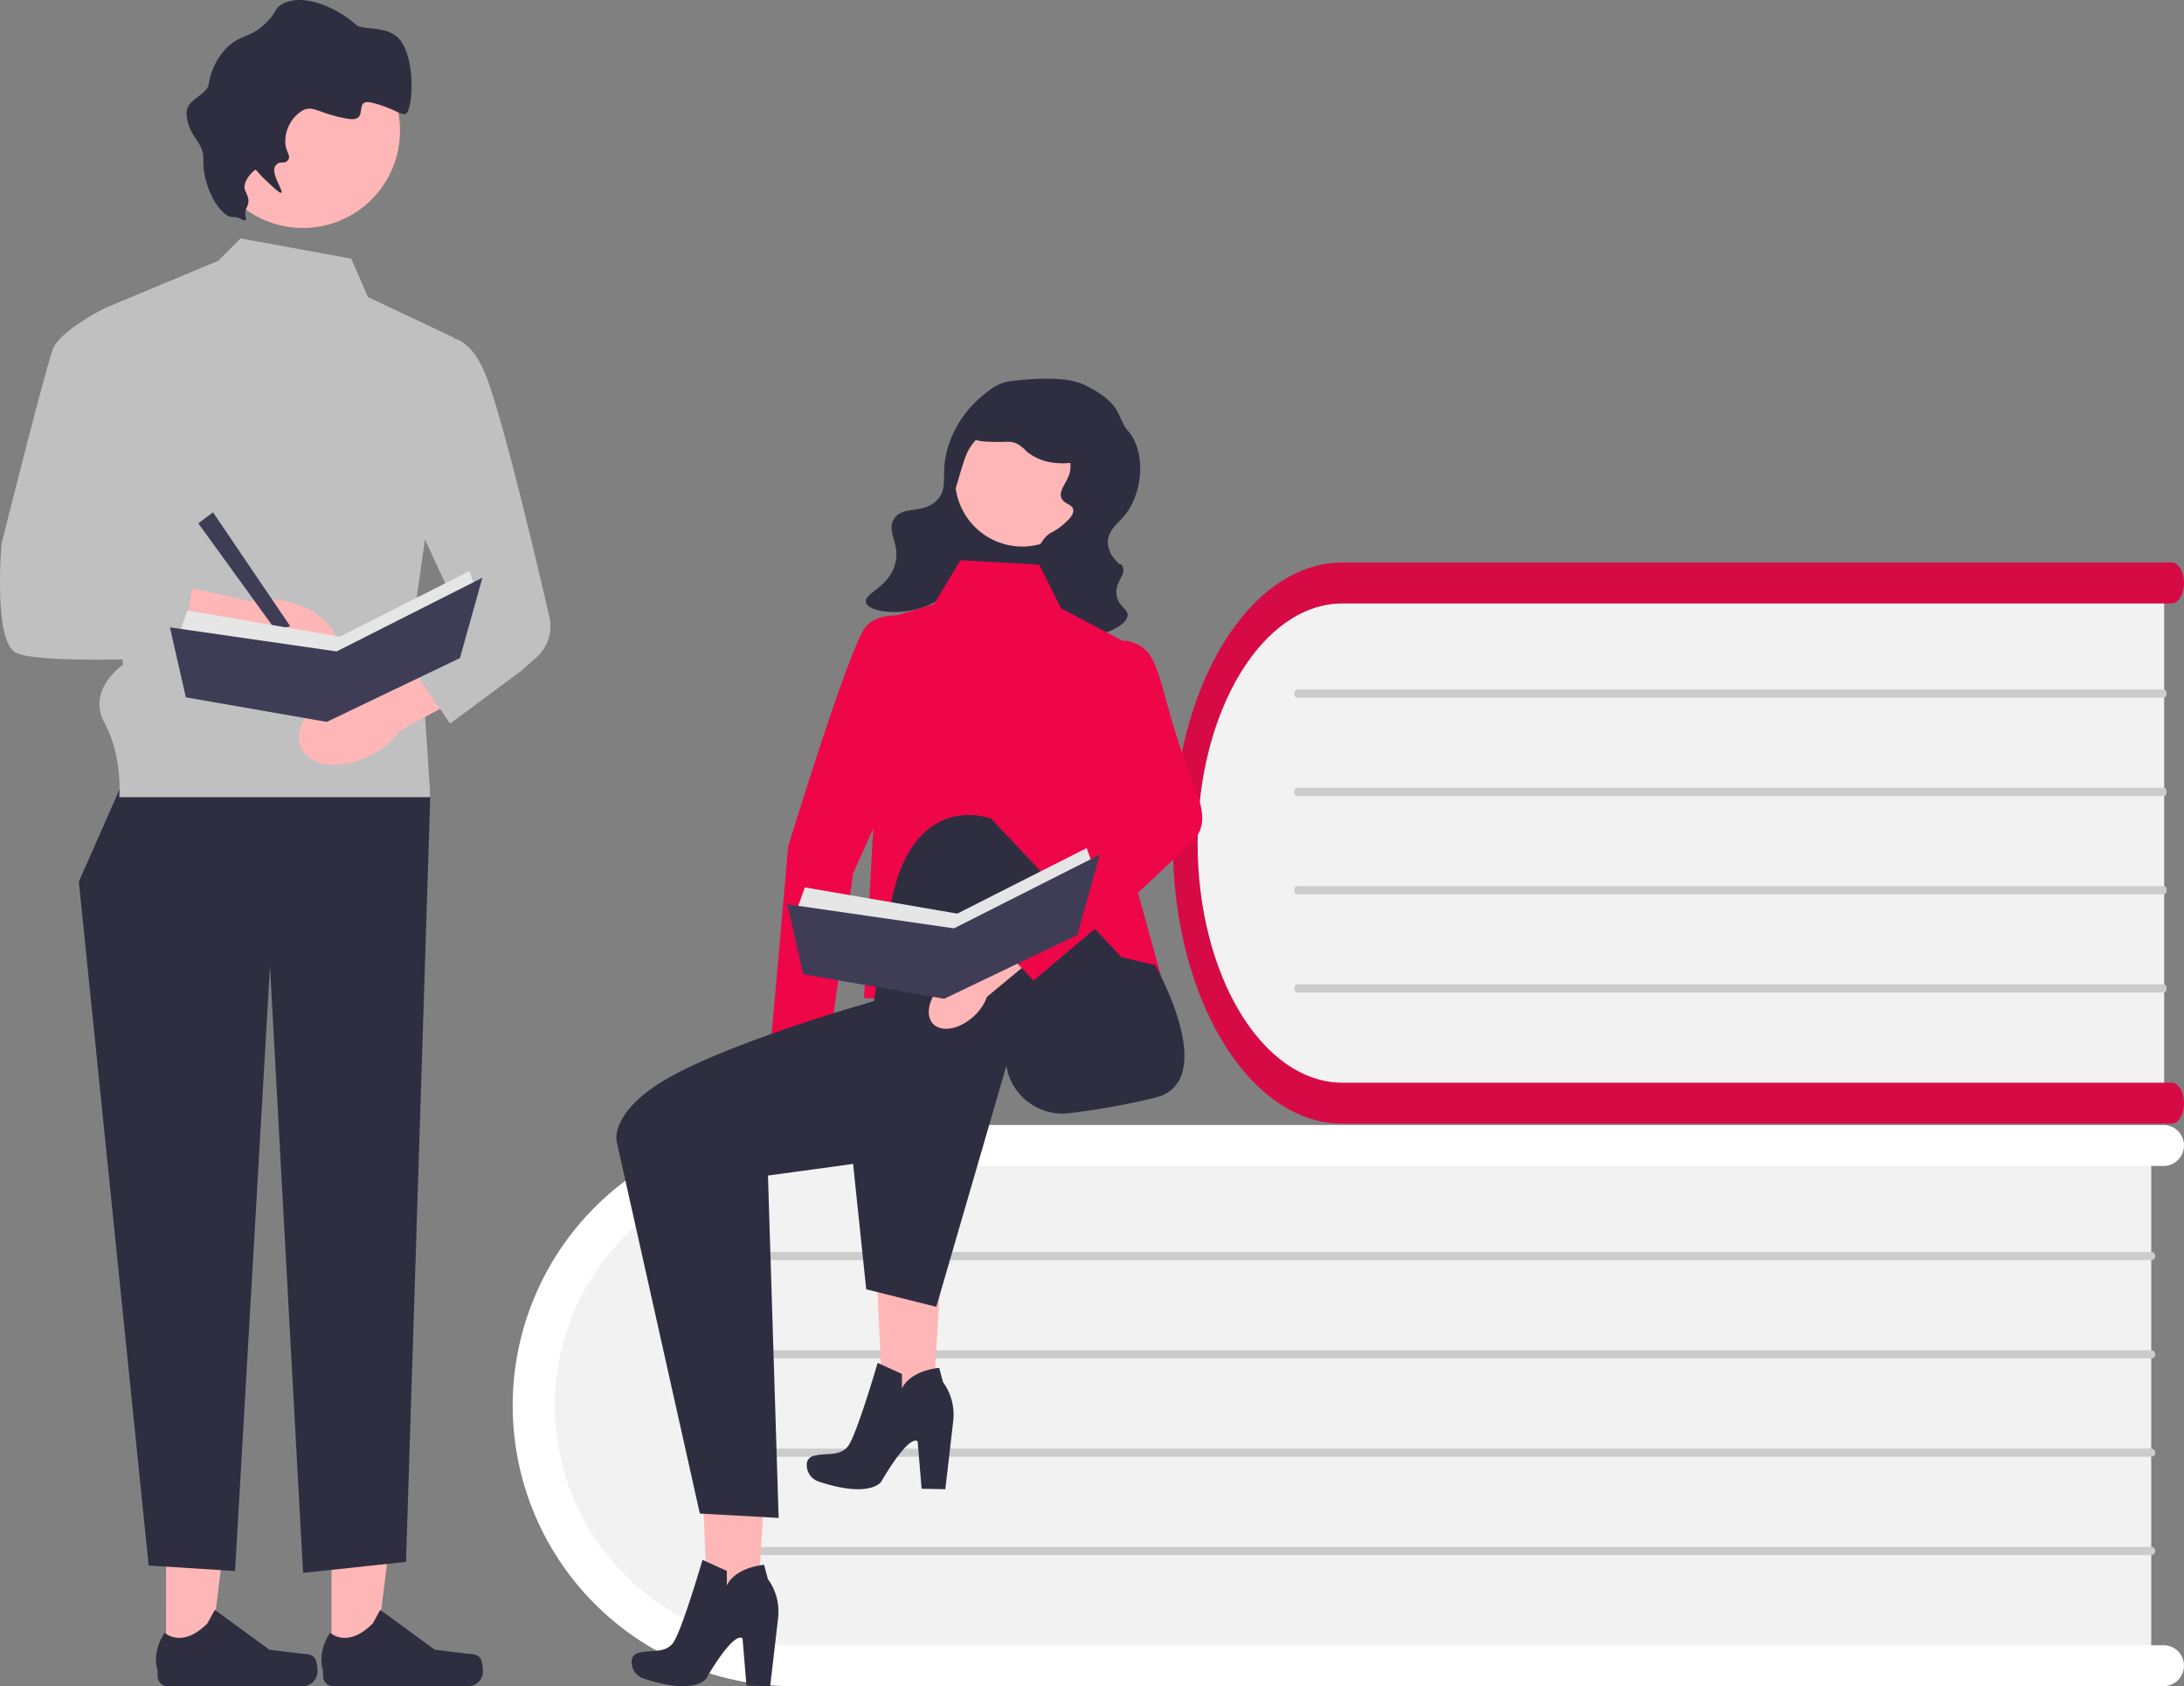
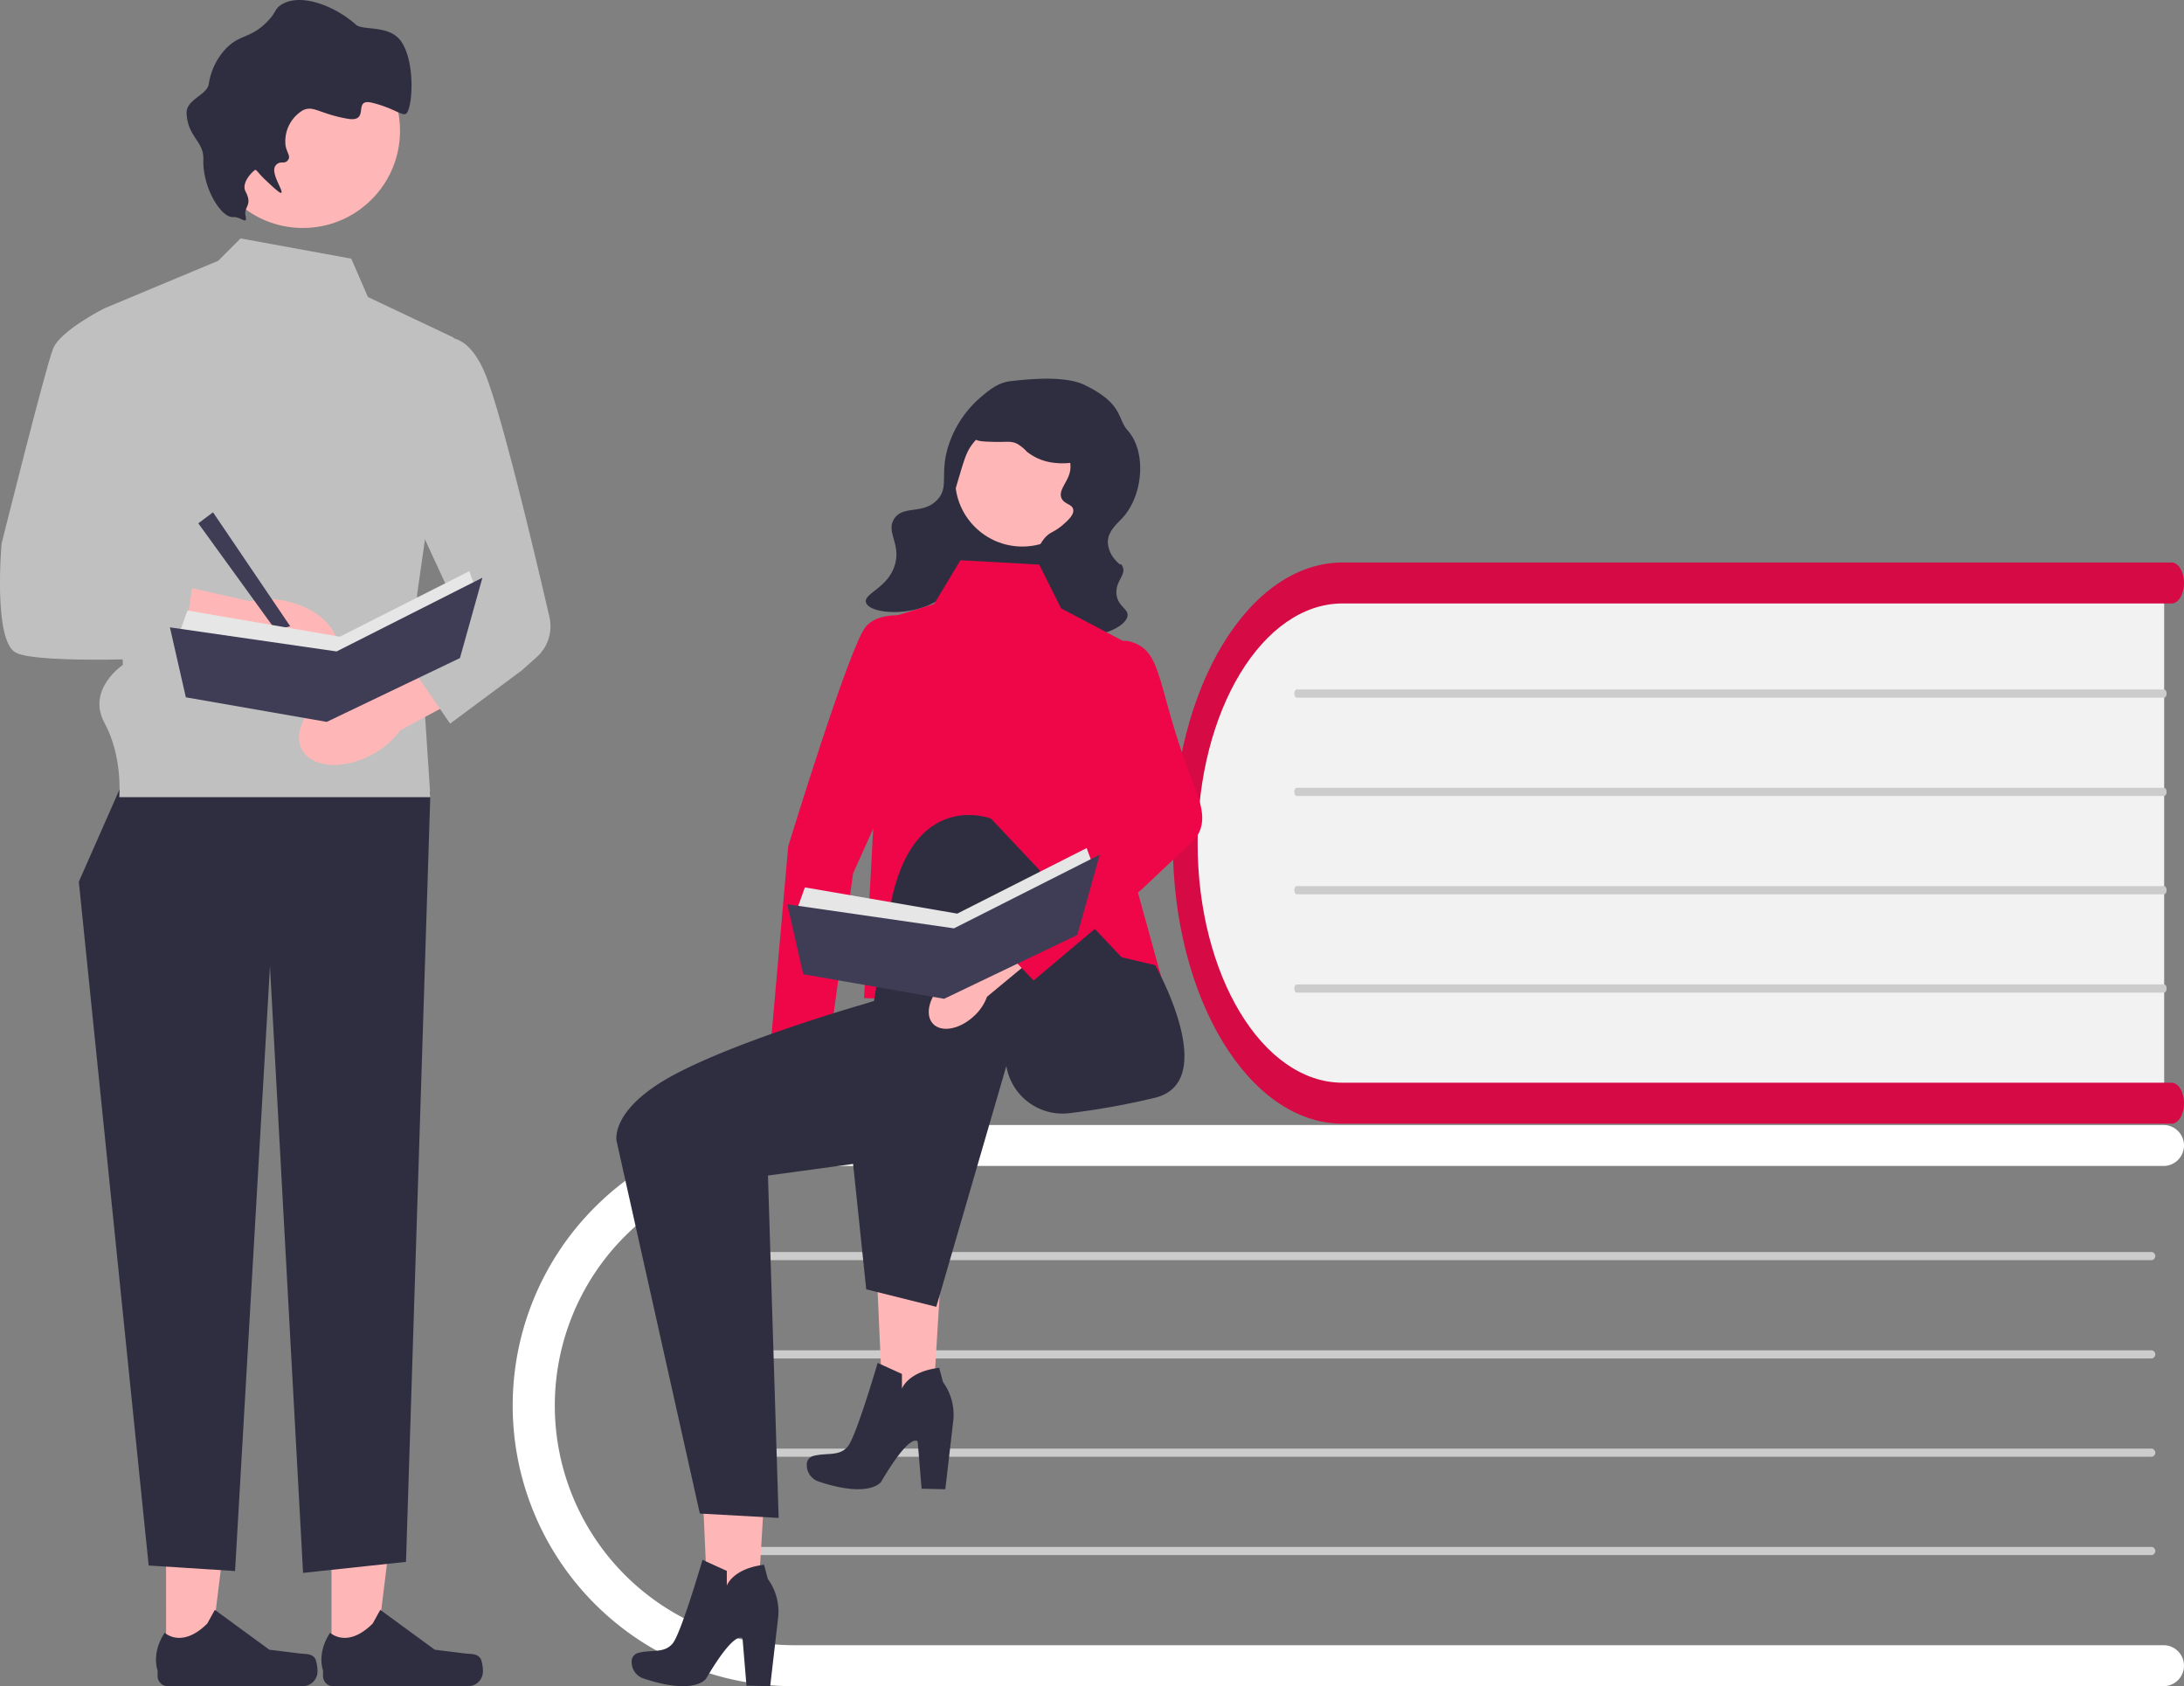
<svg xmlns="http://www.w3.org/2000/svg" width="393.517" height="303.827" viewBox="0 0 393.517 303.827">
  <rect x="0" y="0" width="393.517" height="303.827" fill="#808080" stroke="none" />
  <g id="Group_1519" data-name="Group 1519" transform="translate(16829.195 -814.35)">
    <path id="Path_493" data-name="Path 493" d="M484.608,584.643v95.95H339.167c-16.571,0-30.053-21.522-30.053-47.975s13.482-47.975,30.053-47.975Z" transform="translate(-16923.859 333.276)" fill="#f2f2f2" />
    <path id="Path_494" data-name="Path 494" d="M484.306,679.069c0,2.038-1,3.689-2.233,3.69H332.7c-16.894,0-30.589-22.636-30.589-50.558s13.695-50.558,30.589-50.558H482.073c1.233,0,2.233,1.652,2.233,3.69s-1,3.69-2.233,3.69H332.7c-14.427,0-26.123,19.331-26.123,43.177s11.7,43.178,26.123,43.178H482.073C483.306,675.38,484.305,677.031,484.306,679.069Z" transform="translate(-16919.984 334.062)" fill="#d60a44" />
    <path id="Path_495" data-name="Path 495" d="M507.853,614.119H351.561c-.247,0-.447-.33-.447-.738s.2-.738.447-.738H507.853c.247,0,.447.33.447.738S508.1,614.119,507.853,614.119Z" transform="translate(-16947.105 325.943)" fill="#ccc" />
    <path id="Path_496" data-name="Path 496" d="M507.853,638.119H351.561c-.247,0-.447-.33-.447-.738s.2-.738.447-.738H507.853c.247,0,.447.33.447.738S508.1,638.119,507.853,638.119Z" transform="translate(-16947.105 319.656)" fill="#ccc" />
    <path id="Path_497" data-name="Path 497" d="M507.853,662.119H351.561c-.247,0-.447-.33-.447-.738s.2-.738.447-.738H507.853c.247,0,.447.33.447.738S508.1,662.119,507.853,662.119Z" transform="translate(-16947.105 313.37)" fill="#ccc" />
    <path id="Path_498" data-name="Path 498" d="M507.853,686.119H351.561c-.247,0-.447-.33-.447-.738s.2-.738.447-.738H507.853c.247,0,.447.33.447.738S508.1,686.119,507.853,686.119Z" transform="translate(-16947.105 307.084)" fill="#ccc" />
-     <path id="Path_214" data-name="Path 214" d="M599.179,584.643v95.95H358.787c-27.389,0-49.674-21.522-49.674-47.975s22.284-47.975,49.674-47.975Z" transform="translate(-17040.762 434.632)" fill="#f2f2f2" />
    <path id="Path_215" data-name="Path 215" d="M603.25,679.069a3.692,3.692,0,0,1-3.69,3.69H352.672a50.558,50.558,0,0,1,0-101.117H599.559a3.69,3.69,0,0,1,0,7.381H352.672a43.178,43.178,0,0,0,0,86.355H599.559A3.692,3.692,0,0,1,603.25,679.069Z" transform="translate(-17038.93 435.417)" fill="#fff" />
    <path id="Path_216" data-name="Path 216" d="M610.179,614.119H351.852a.738.738,0,0,1,0-1.476H610.179a.738.738,0,1,1,0,1.476Z" transform="translate(-17051.764 427.298)" fill="#ccc" />
    <path id="Path_217" data-name="Path 217" d="M610.179,638.119H351.852a.738.738,0,1,1,0-1.476H610.179a.738.738,0,1,1,0,1.476Z" transform="translate(-17051.764 421.012)" fill="#ccc" />
    <path id="Path_218" data-name="Path 218" d="M610.179,662.119H351.852a.738.738,0,0,1,0-1.476H610.179a.738.738,0,0,1,0,1.476Z" transform="translate(-17051.764 414.726)" fill="#ccc" />
    <path id="Path_219" data-name="Path 219" d="M610.179,686.119H351.852a.738.738,0,0,1,0-1.476H610.179a.738.738,0,0,1,0,1.476Z" transform="translate(-17051.764 408.439)" fill="#ccc" />
    <g id="undraw_creative_thinking_re_9k71" transform="translate(-16829.195 814.35)">
      <g id="Group_1509" data-name="Group 1509" transform="translate(145.369 219.129)">
        <path id="Path_455" data-name="Path 455" d="M296.869,487.511l-12.6-.693L286,525.494l8.541.47Z" transform="translate(-272.117 -486.818)" fill="#ffb6b6" />
        <path id="Path_456" data-name="Path 456" d="M278.691,526.746l4.381,1.987v2.653s1.049-3.073,6.715-3.755l.682,2.571a9.965,9.965,0,0,1,1.836,7.082l-1.416,12.224-4.274-.089-.709-8.5s-1.181-1.927-6.585,7.254c0,0-1.992,3.035-11.249-.047a3.1,3.1,0,0,1-2.144-2.95,1.575,1.575,0,0,1,1.223-1.672c2.361-.63,4.669.157,6.19-1.731s5.351-15.024,5.351-15.024Z" transform="translate(-265.927 -500.298)" fill="#2f2e41" />
      </g>
      <g id="Group_1510" data-name="Group 1510" transform="translate(113.814 254.617)">
        <path id="Path_457" data-name="Path 457" d="M249.231,541.086l-12.6-.693,1.735,38.676,8.542.47Z" transform="translate(-224.479 -540.393)" fill="#ffb6b6" />
        <path id="Path_458" data-name="Path 458" d="M231.052,580.322l4.381,1.987v2.653s1.049-3.072,6.715-3.754l.682,2.571a9.965,9.965,0,0,1,1.836,7.082l-1.416,12.223-4.274-.089-.709-8.5s-1.182-1.927-6.585,7.254c0,0-1.992,3.035-11.249-.047a3.1,3.1,0,0,1-2.144-2.95,1.575,1.575,0,0,1,1.223-1.672c2.361-.63,4.669.157,6.19-1.731s5.351-15.024,5.351-15.024Z" transform="translate(-218.288 -553.873)" fill="#2f2e41" />
      </g>
      <g id="Group_1512" data-name="Group 1512" transform="translate(57.913 268.818)">
        <path id="Path_466" data-name="Path 466" d="M146.013,436.128h7.855l3.737-30.3H146.011Z" transform="translate(-144.195 -405.827)" fill="#ffb6b6" />
        <path id="Path_467" data-name="Path 467" d="M172,446.785h0a6.745,6.745,0,0,1,.374,2.221h0a2.666,2.666,0,0,1-2.666,2.666H145.381a1.819,1.819,0,0,1-1.819-1.819V448.84s-1.2-3.044,1.274-6.8c0,0,3.079,2.938,7.681-1.664l1.357-2.458,9.822,7.184,5.444.67c1.191.147,2.247-.023,2.86,1.009h0Z" transform="translate(-143.27 -416.662)" fill="#2f2e41" />
      </g>
      <g id="Group_1513" data-name="Group 1513" transform="translate(28.106 268.818)">
        <path id="Path_468" data-name="Path 468" d="M101.013,436.128h7.855l3.737-30.3H101.011Z" transform="translate(-99.195 -405.827)" fill="#ffb6b6" />
        <path id="Path_469" data-name="Path 469" d="M127,446.785h0a6.744,6.744,0,0,1,.374,2.221h0a2.666,2.666,0,0,1-2.666,2.666H100.381a1.819,1.819,0,0,1-1.819-1.819V448.84s-1.2-3.044,1.274-6.8c0,0,3.079,2.938,7.681-1.664l1.357-2.458,9.822,7.184,5.444.67c1.191.147,2.247-.023,2.86,1.009h0Z" transform="translate(-98.27 -416.662)" fill="#2f2e41" />
      </g>
      <path id="Path_470" data-name="Path 470" d="M87.216,205.856,77.28,228.377,89.865,351.583l15.566.994,6.293-108.964,5.962,109.3,18.547-1.987,4.4-138.746Z" transform="translate(-63.078 -69.498)" fill="#2f2e41" />
      <path id="Path_471" data-name="Path 471" d="M128.253,68.5l-19.937-3.643-4.027,4.027L83.807,77.441l3.312,64.252s-6.624,4.412-3.312,10.486,2.65,13.36,2.65,13.36h56.066l-2.412-36.432,6.624-46.368-15.478-7.328-3-6.914h0Z" transform="translate(-64.968 -21.896)" fill="silver" />
      <path id="b-168" d="M114.2,173.912c5.664,1.352,10.953-.474,11.813-4.079s-3.034-7.622-8.7-8.974a14.573,14.573,0,0,0-6.883-.066l-24.071-5.426-2.305,11.35,23.975,4.144a14.575,14.575,0,0,0,6.172,3.05h0Z" transform="translate(-65.364 -52.453)" fill="#ffb6b6" />
      <path id="Path_472" data-name="Path 472" d="M78.653,87.167l-3.974-3.312S66.73,87.83,65.4,91.142s-9.274,35.107-9.274,35.107-1.559,17.425,2.532,19.642,29.925.892,29.925.892l1.987-13.248-10.6-3.974L78.653,87.167Z" transform="translate(-55.839 -28.31)" fill="silver" />
      <circle id="Ellipse_17" data-name="Ellipse 17" cx="17.509" cy="17.509" r="17.509" transform="translate(37.059 6.062)" fill="#ffb6b6" />
      <path id="Path_473" data-name="Path 473" d="M114.983,39.114c-2.1.187-5.522-5.178-5.369-10.375.1-3.343-2.8-4-3.02-8.312-.126-2.512,3.733-3.3,4-5.31a11.918,11.918,0,0,1,3.13-6.406c2.538-2.578,4.33-1.74,7.315-4.728,1.8-1.8,1.337-2.292,2.547-3.09,3.493-2.3,9.77.193,13.523,3.555,1.3,1.163,6.14-.108,8.255,3.177,2.492,3.87,1.913,11.764.845,12.805-.649.633-2.132-.913-6.15-1.906-3.72-.919-.211,3.625-4.511,2.862-5.085-.9-6.081-2.449-7.986-1.521a6.5,6.5,0,0,0-3.13,6.406c.227,1.185.884,1.846.513,2.448-.676,1.1-1.452.021-2.32,1.125-1.009,1.284,1.5,4.578,1.026,4.9-.1.064-.383.056-3.09-2.547-1.081-1.039-1.4-1.678-1.609-1.58-.342.159-2.586,2.248-1.729,3.9,1.333,2.568-.373,2.648,0,4.377.385,1.784-.907.1-2.24.223h0Z" transform="translate(-72.973 0)" fill="#2f2e41" />
      <path id="Path_474" data-name="Path 474" d="M112.43,139.356l-2.65,1.987,13.91,19.209,2.65-.662Z" transform="translate(-74.05 -47.047)" fill="#3f3d56" />
      <path id="c-169" d="M143.92,180.169c-5.162,2.694-7.957,7.542-6.241,10.827s7.29,3.763,12.454,1.067a14.574,14.574,0,0,0,5.238-4.465L177.1,175.905l-5.7-10.08-20.815,12.6a14.575,14.575,0,0,0-6.66,1.746Z" transform="translate(-83.298 -55.983)" fill="#ffb6b6" />
      <path id="Path_480" data-name="Path 480" d="M169.714,92.483s5.962-3.974,9.936,6.624c3.135,8.361,8.951,33.007,11.266,43.039a7.465,7.465,0,0,1-2.318,7.261l-2.656,2.36-12.917,9.6-8.807-12.815,10.7-6.449-12.2-26.462,7-23.163h0Z" transform="translate(-91.922 -30.976)" fill="silver" />
      <path id="d-170" d="M263.445,443.879a8.793,8.793,0,0,0-.574-4.114l2.182-14.516-6.937-.836-1.466,14.815a8.793,8.793,0,0,0-1.27,3.954c-.3,3.5,1.258,6.495,3.486,6.687s4.278-2.489,4.58-5.989h0Z" transform="translate(-116.984 -246.621)" fill="#a0616a" />
      <path id="Path_482" data-name="Path 482" d="M283.655,324.01l-5.726,30.082-7.1,15.78L266.6,400.3l-10.867,3.288L259.14,365s10.975-35.85,13.918-39.5,10.6-1.494,10.6-1.494h0Z" transform="translate(-117.116 -212.511)" fill="#ee0648" />
      <g id="Group_1516" data-name="Group 1516" transform="translate(155.995 68.235)">
        <rect id="Rectangle_146" data-name="Rectangle 146" width="23.524" height="24.807" transform="translate(9.166 37.034) rotate(-72.957)" fill="#2f2e41" />
        <circle id="Ellipse_18" data-name="Ellipse 18" cx="12.096" cy="12.096" r="12.096" transform="translate(16.106 6.053)" fill="#ffb6b6" />
        <path id="Path_483" data-name="Path 483" d="M321.377,260.139c-3.724-1.8-10.768-.958-13.286-.68-2.25.248-3.809,1.553-5.343,2.836a19.374,19.374,0,0,0-5.495,7.71c-2.3,5.909-.035,8.394-2.441,10.883-2.578,2.666-6.193.861-7.764,3.436-1.427,2.339,1.219,4.383.2,8.113-1.179,4.3-5.706,5.25-5.244,6.892.513,1.822,6.631,2.589,11.51.4.658-.3,6.442-2.981,6.722-7.334.179-2.792-2.11-3.08-2.743-7.1-.44-2.8.271-5.173,1.406-8.964.791-2.641,1.186-3.962,2.039-5.191.411-.593,4.284-5.986,10.026-4.979,5.062.887,8.464,6.2,7.809,9.551-.387,1.978-2.229,3.469-1.5,4.907.534,1.061,1.906.986,2.077,1.979.161.932-.894,1.886-1.7,2.612a10.538,10.538,0,0,1-2.263,1.543c-2.436,1.357-3.339,5.408-3.325,7.928.02,3.762,2.106,8.389,6.331,9.993,4.745,1.8,10.533-.839,10.751-2.967.127-1.236-1.693-1.623-1.985-3.74-.329-2.388,1.759-3.552,1.1-5.033-.6-1.341.275.573-1.385-1.319a5.129,5.129,0,0,1-1.292-3.08c-.025-2.068,1.751-3.433,2.731-4.531,3.669-4.111,4.248-11.869.848-15.659-1.93-2.151-.735-4.79-7.776-8.2h0Z" transform="translate(-281.968 -259.017)" fill="#2f2e41" />
        <path id="Path_484" data-name="Path 484" d="M333,273.717c1.093-2.479-1.8-5.634-2.176-6.035-2.822-3-6.874-3.113-8.871-3.167-1.748-.047-5.5-.148-8.331,2.367-1.533,1.36-2.964,3.631-2.322,4.656.393.627,1.53.658,3.806.719,2.046.055,2.786-.214,3.931.31a6.994,6.994,0,0,1,1.794,1.445,9.549,9.549,0,0,0,5.191,2.039c1.719.181,5.9.106,6.979-2.334Z" transform="translate(-291.817 -260.868)" fill="#2f2e41" />
      </g>
      <path id="Path_485" data-name="Path 485" d="M294.125,316.291l-10.257,3.156.789,9.468L281.5,387.3l52.863,1.578.675-5.434-5.409-19.569L332,324.97l-14.991-7.89-3.945-7.89-14.2-.789Z" transform="translate(-125.815 -207.455)" fill="#ee0648" />
      <path id="Path_486" data-name="Path 486" d="M294.654,412.626l-36.294,11.046s-21.921,6.272-33.756,12.585-10.429,12.04-10.429,12.04l14.991,67.066,14.2.789-1.926-61.692,15.339-2.091,2.367,22.589,12.624,3.156,12.624-43.4h0a10.266,10.266,0,0,0,11.414,8.5,135.8,135.8,0,0,0,15.412-2.781c11.835-2.957,0-23.869,0-23.869l-16.569-3.945Z" transform="translate(-103.068 -242.642)" fill="#2f2e41" />
      <path id="Path_487" data-name="Path 487" d="M279.118,434.37s2.367-18.936,6.312-40.239,18.147-15.78,18.147-15.78l25.248,26.826L308.311,418.59l-29.193,15.78Z" transform="translate(-125.011 -230.853)" fill="#2f2e41" />
      <path id="e-171" d="M307.28,423.159a8.793,8.793,0,0,0,2.315-3.449l11.305-9.363-4.613-5.249-10.971,10.063a8.791,8.791,0,0,0-3.583,2.1c-2.56,2.408-3.393,5.679-1.861,7.308s4.848,1,7.407-1.41h0Z" transform="translate(-131.759 -240.1)" fill="#ffb6b6" />
      <path id="Path_488" data-name="Path 488" d="M322.321,345.781l9.03,17.59-15.5,19.991,7.8,8.169,19.4-16.355,9.1-8.569c3.3-3.108,1.583-7.206-.052-11.433-6.529-16.882-4.951-23.194-11.263-24.772-5.135-1.284-18.511,15.379-18.511,15.379Z" transform="translate(-137.411 -214.858)" fill="#ee0648" />
      <g id="Group_1517" data-name="Group 1517" transform="translate(141.856 152.812)">
        <path id="Path_489" data-name="Path 489" d="M263.174,397.92l1.477-4.133,27.455,4.724L315.427,386.7l1.181,3.247L291.22,405.005Z" transform="translate(-261.484 -386.702)" fill="#e6e6e6" />
        <path id="Path_490" data-name="Path 490" d="M316.928,388.484l-26.275,13.285-30.03-4.339,2.871,12.605,25.388,4.428,24-11.5Z" transform="translate(-260.623 -387.304)" fill="#3f3d56" />
      </g>
      <g id="Group_1518" data-name="Group 1518" transform="translate(30.616 102.914)">
        <path id="Path_491" data-name="Path 491" d="M104.611,166.585l1.476-4.133,27.455,4.724,23.322-11.809,1.181,3.248-25.388,15.056Z" transform="translate(-102.921 -155.367)" fill="#e6e6e6" />
        <path id="Path_492" data-name="Path 492" d="M158.365,157.15,132.09,170.435l-30.03-4.34,2.871,12.606,25.388,4.428,24-11.5Z" transform="translate(-102.06 -155.969)" fill="#3f3d56" />
      </g>
    </g>
  </g>
</svg>